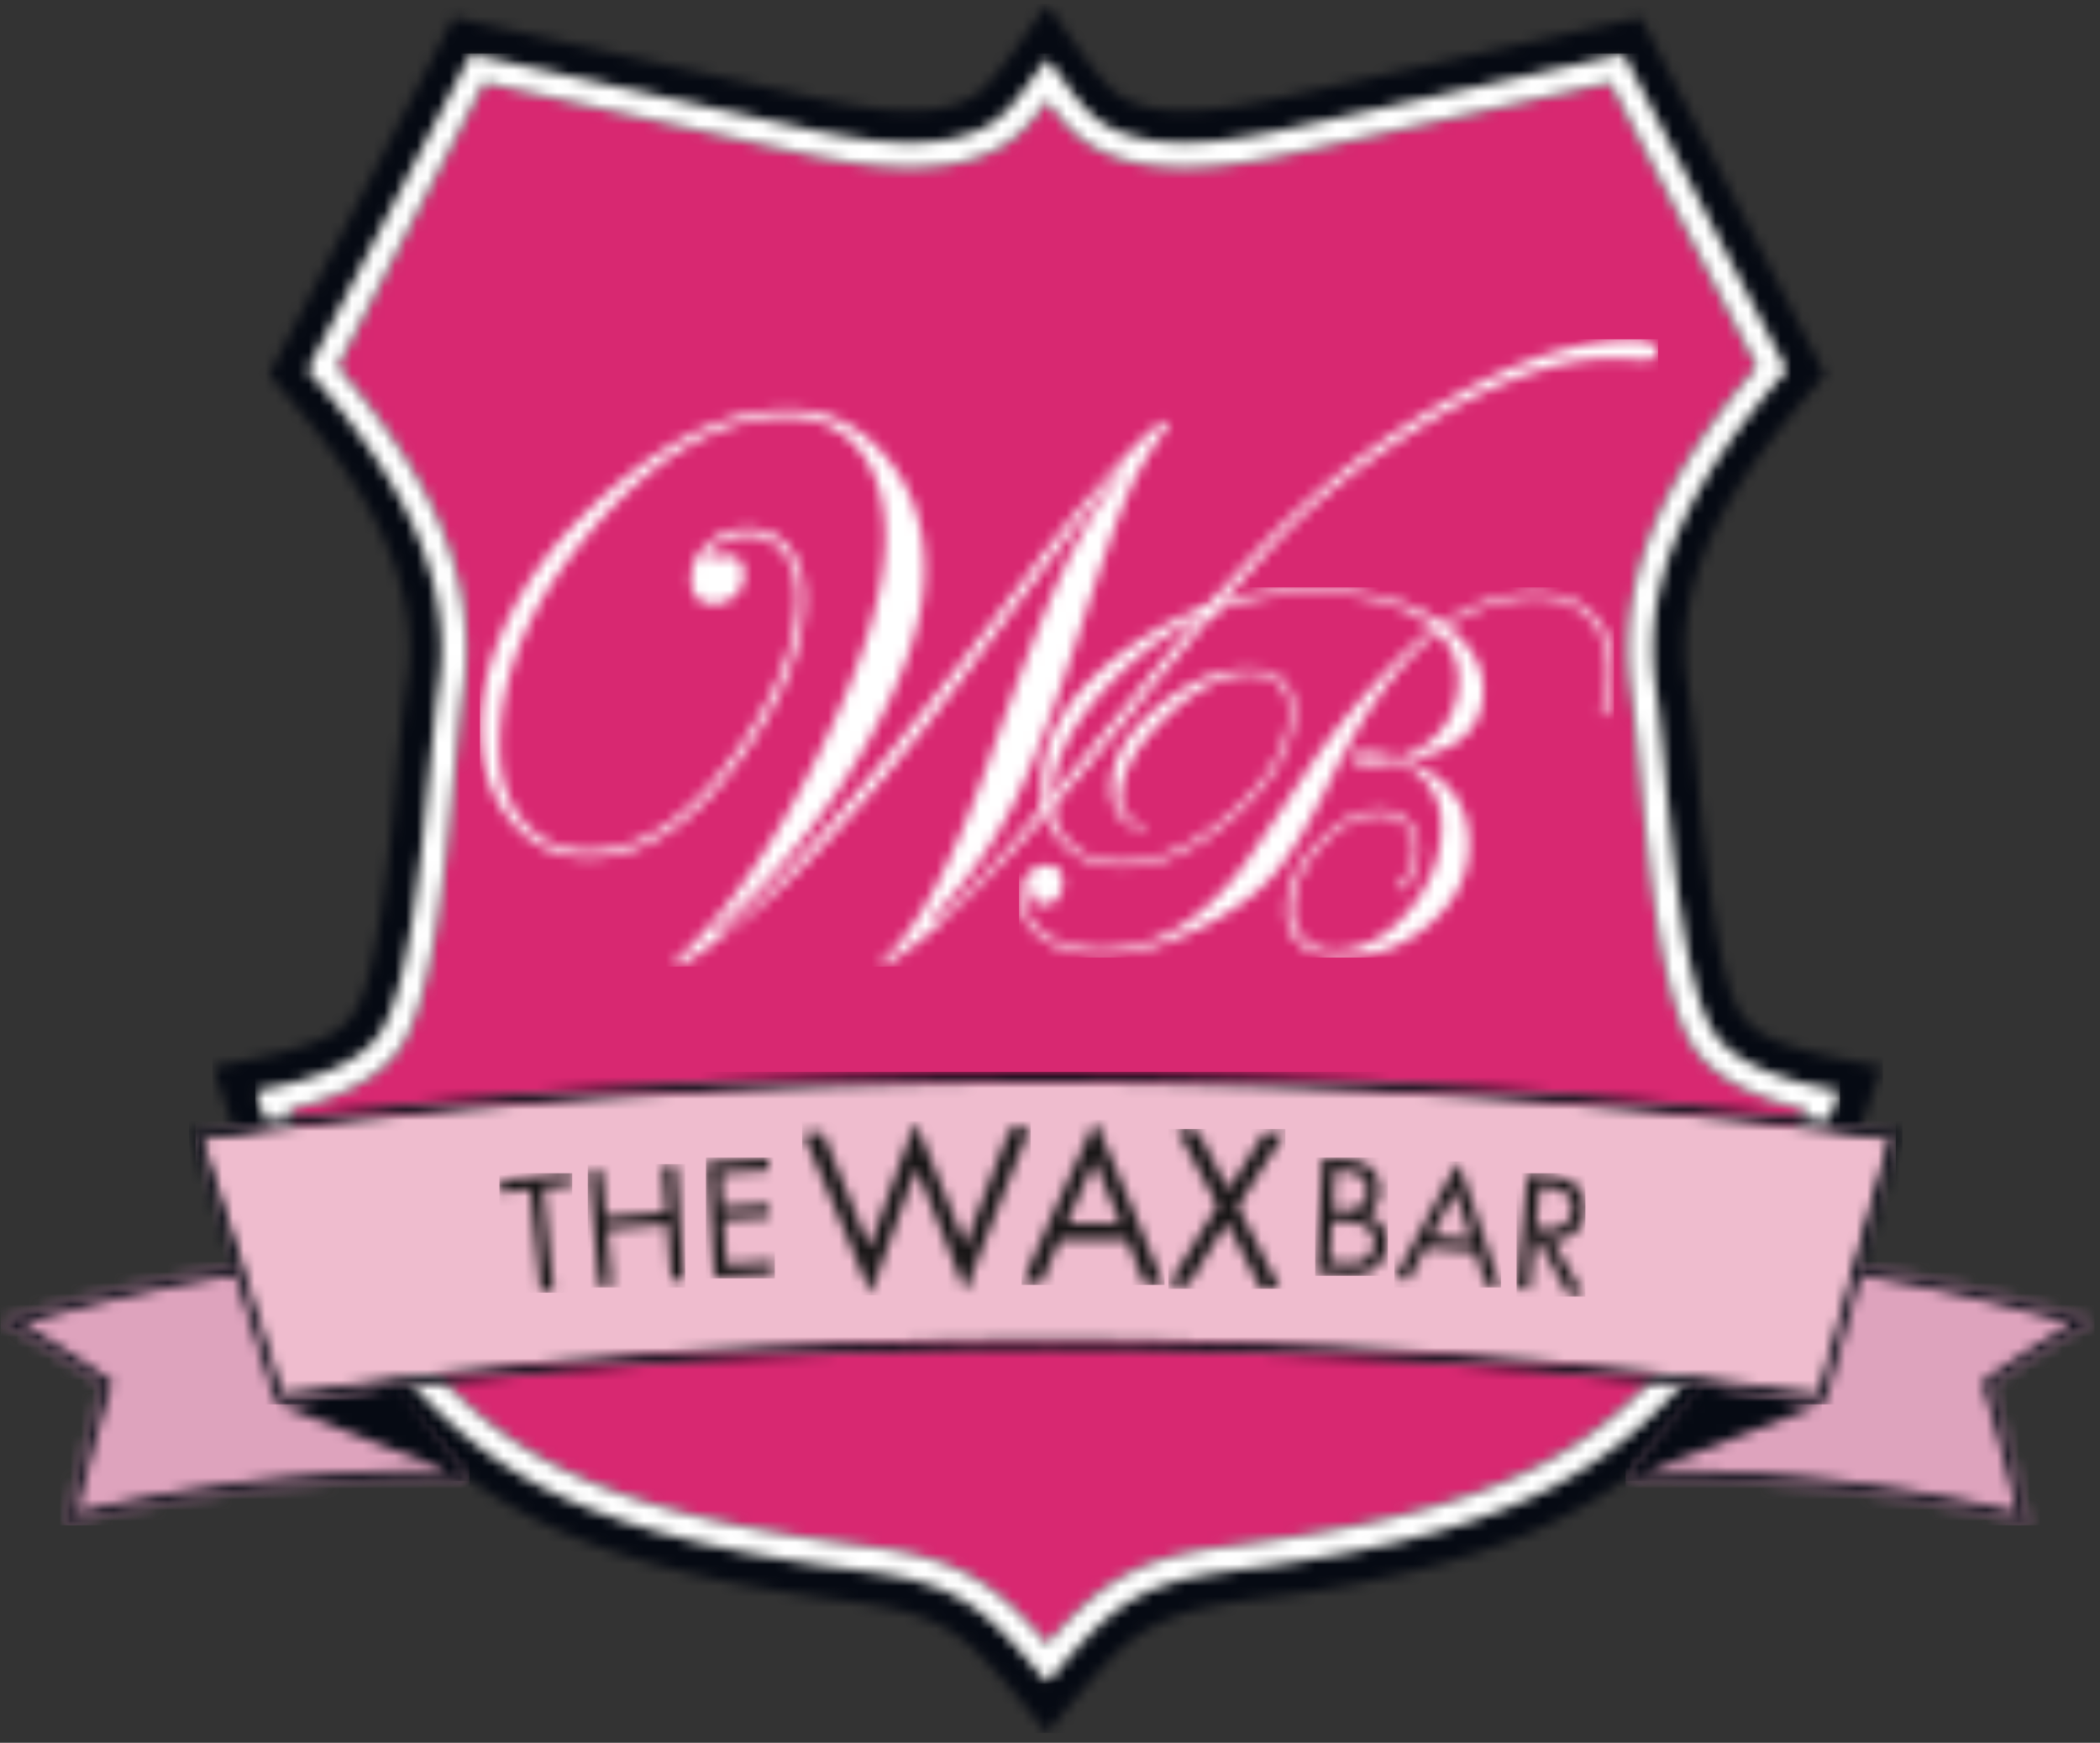
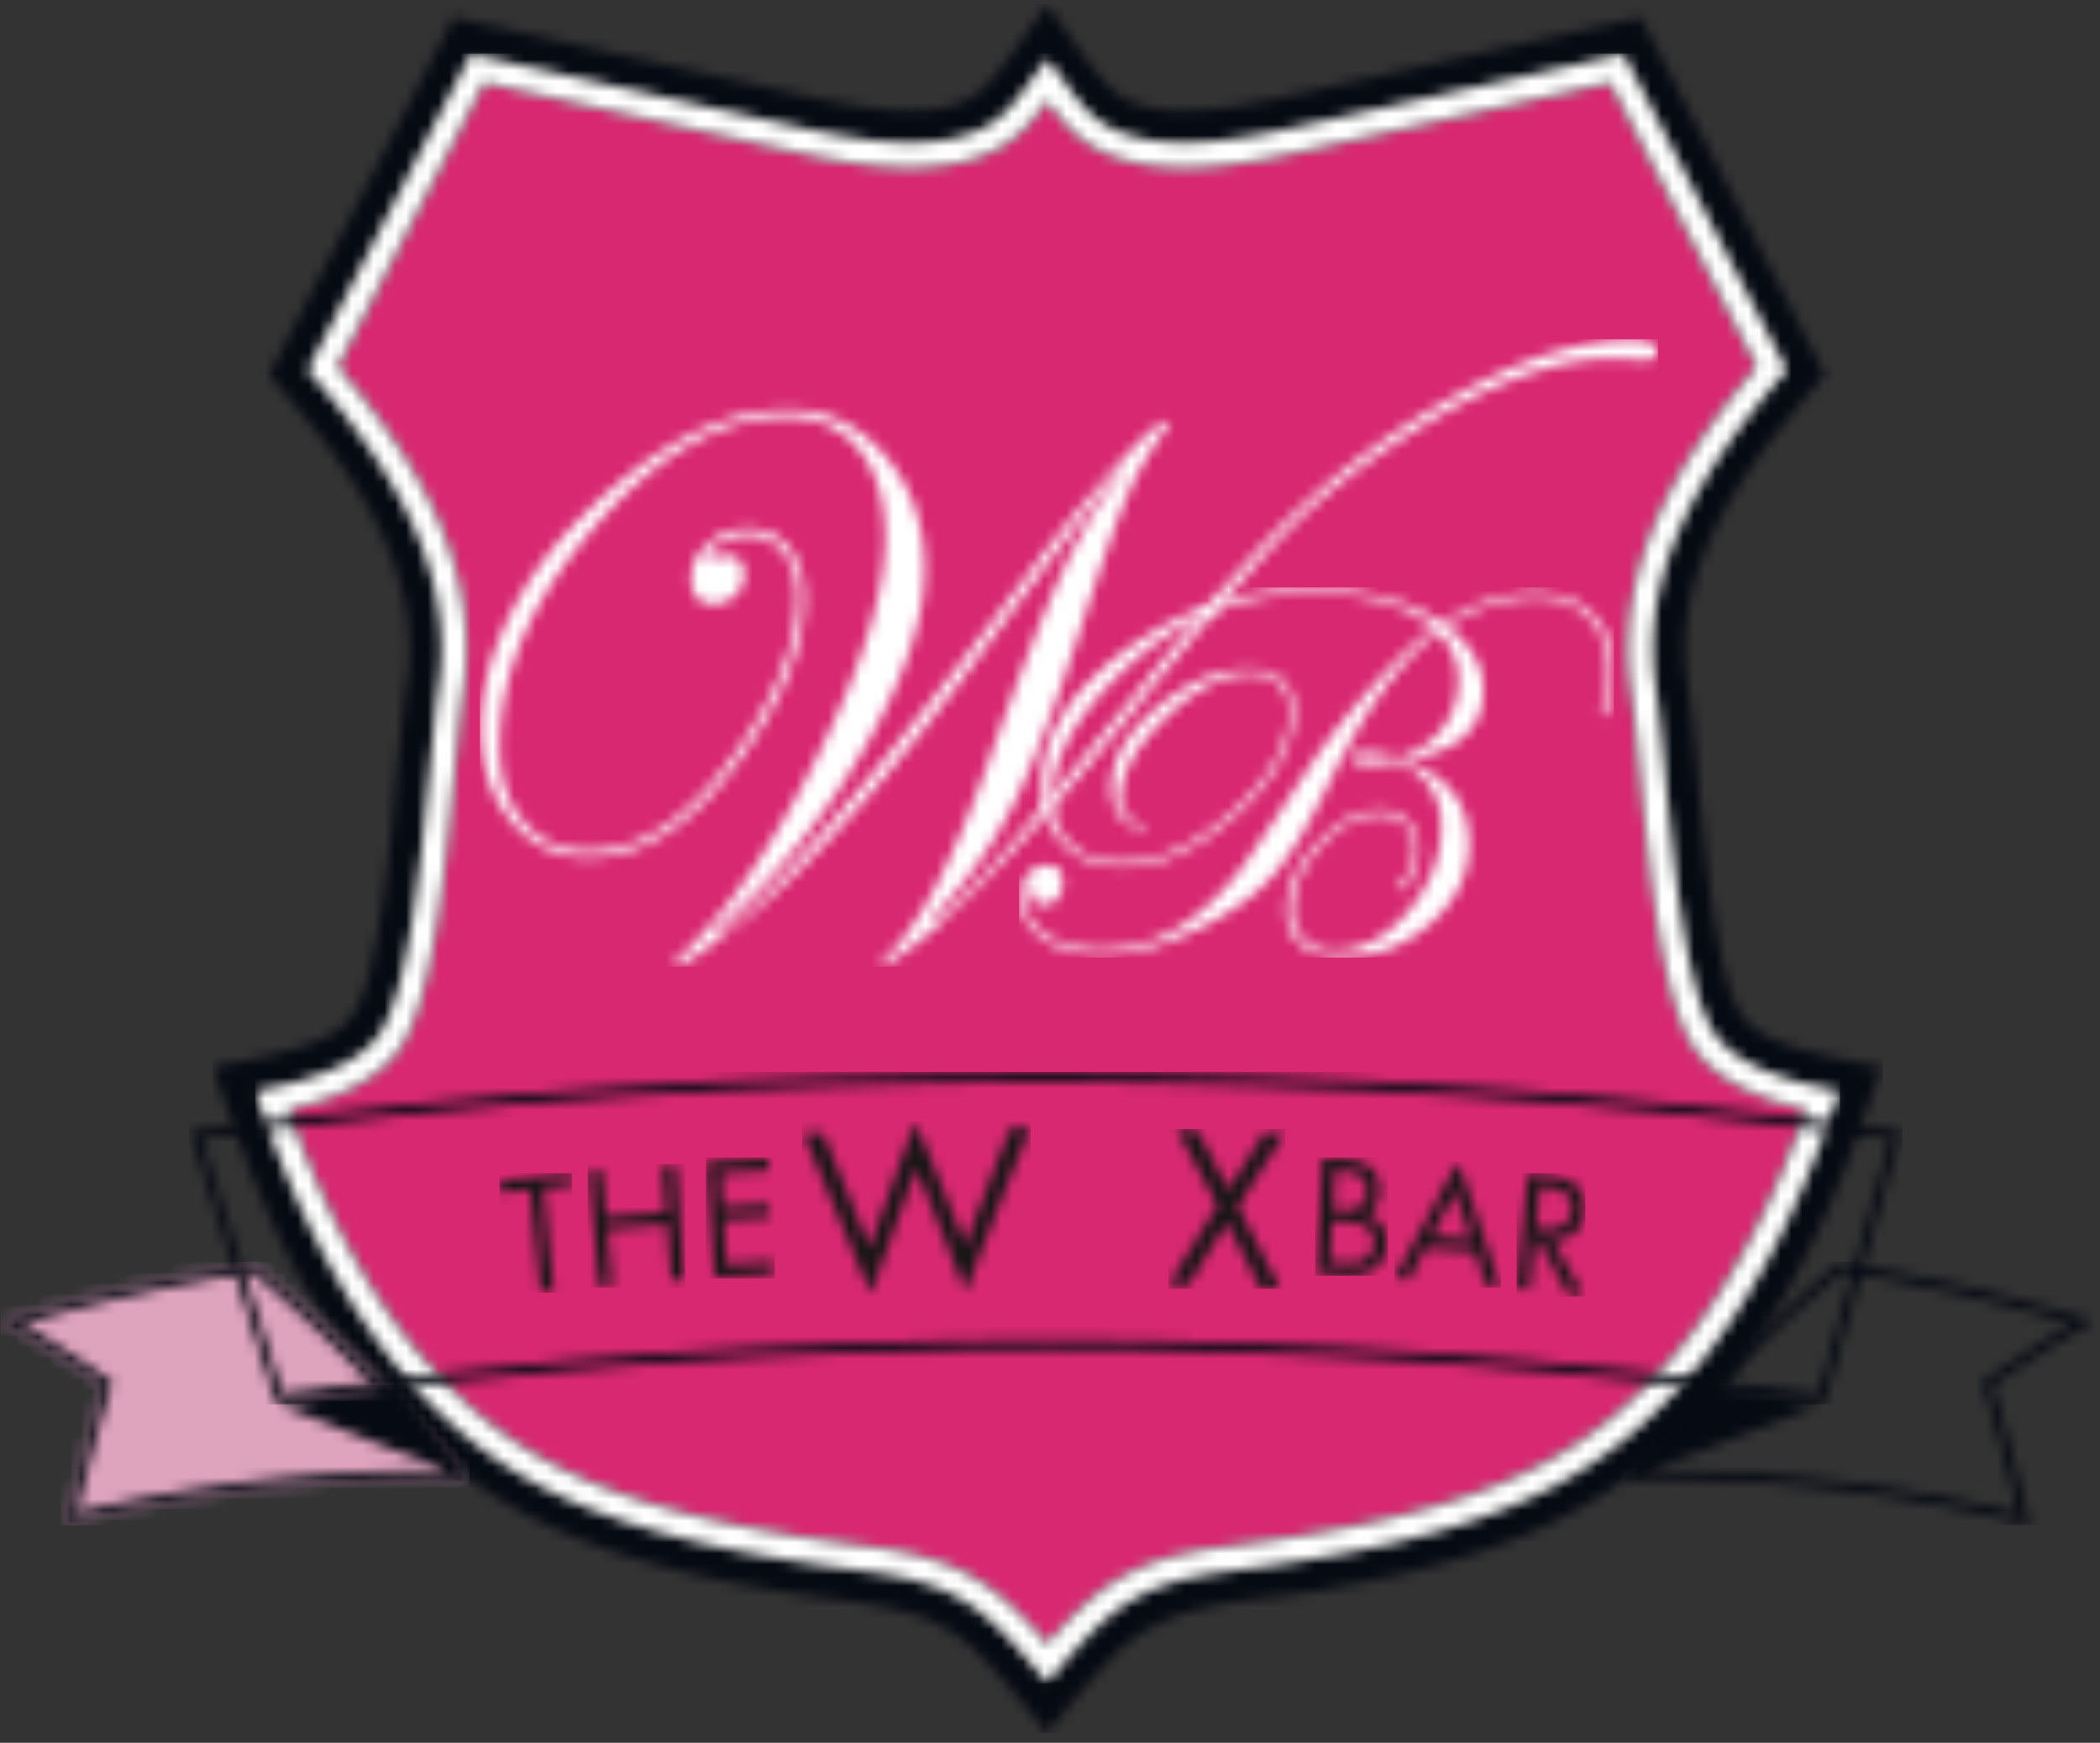
<svg xmlns="http://www.w3.org/2000/svg" xmlns:xlink="http://www.w3.org/1999/xlink" width="194" height="161" viewBox="0 0 194 161">
  <rect x="0" y="0" width="194" height="161" fill="#333333" stroke="none" />
  <title>the-waxbar-logo</title>
  <defs>
    <path d="M85.364 147.92c-2.318 1.418-4.262 3.492-6.762 6.474l-.864 1.03-.862-1.03c-2.5-2.982-4.446-5.056-6.754-6.474-2.302-1.422-5.048-2.258-9.158-2.792-4.972-.634-10.264-1.45-15.364-2.652-5.166-1.22-10.17-2.856-14.528-5.126-5.21-2.722-10.078-6.75-14.478-12.516-4.364-5.734-8.258-13.18-11.576-22.8l-.424-1.212 1.26-.256c2.444-.5 4.622-1.15 6.398-2.004 1.696-.822 3.016-1.822 3.858-3.074 2.652-3.946 3.766-15.56 4.604-24.32.306-3.208.584-6.046.866-7.966v.01c.696-5.072-.266-9.916-2.354-14.596-2.112-4.746-5.386-9.34-9.284-13.856l-.494-.57.348-.68L24.108 5.79l.396-.774.848.188 29.406 6.568c2.772.618 5.954 1.246 9.062 1.39 3 .142 5.898-.176 8.214-1.404 1.81-.97 2.954-2.548 4.162-4.21.156-.222.324-.446.638-.872l.904-1.218.9 1.218c.314.416.482.646.646.872 1.208 1.662 2.352 3.24 4.154 4.21 2.316 1.228 5.226 1.546 8.218 1.404 3.11-.144 6.298-.772 9.062-1.39l29.408-6.568.846-.188 14.716 28.494.344.68-.5.57c-3.896 4.516-7.164 9.11-9.278 13.856-2.086 4.68-3.046 9.524-2.364 14.596v-.01c.294 1.92.564 4.758.872 7.966.84 8.76 1.948 20.374 4.61 24.32.836 1.252 2.164 2.252 3.854 3.074 1.778.854 3.958 1.504 6.4 2.004l1.256.256-.414 1.212c-3.32 9.62-7.222 17.066-11.59 22.8-4.398 5.766-9.26 9.794-14.476 12.516-4.348 2.27-9.358 3.906-14.522 5.126-5.106 1.202-10.396 2.018-15.368 2.652-4.114.534-6.852 1.37-9.148 2.792zm61.686-51.092c-4.01-1.236-5.472-2.42-6.574-6.556-.434-1.608-.8-3.532-1.14-5.606-.34-2.182-.644-4.546-.898-6.912-.552-4.968-.824-10.05-1.574-14.998-.324-2.126-.232-4.378.124-6.492v.006c.188-1.096.446-2.174.786-3.242 1.608-5.152 4.726-9.798 8.098-13.966A150.95 150.95 0 0 1 149.29 35l.336-.39-.236-.444-16.546-32.058-.266-.52-.562.132a14179.04 14179.04 0 0 0-19.672 4.394L100.07 8.848c-1.406.314-2.836.61-4.266.848-3.78.616-9.59 1.316-12.464-1.812-2.09-2.282-3.758-4.966-5.602-7.448-1.846 2.482-3.516 5.166-5.606 7.448-2.866 3.128-8.68 2.428-12.46 1.812a78.15 78.15 0 0 1-4.268-.848c-4.088-.912-8.178-1.822-12.272-2.734-6.558-1.47-13.108-2.932-19.668-4.394l-.562-.132-.27.52-16.55 32.058-.228.444.33.39a167.637 167.637 0 0 1 3.424 4.062c3.366 4.168 6.488 8.814 8.1 13.966.332 1.068.596 2.146.782 3.242v-.006c.364 2.114.448 4.362.128 6.492-.752 4.948-1.03 10.03-1.574 14.998-.26 2.366-.556 4.73-.906 6.912-.33 2.074-.698 3.998-1.132 5.606-1.102 4.136-2.57 5.32-6.584 6.556-2.53.788-5.182 1.218-7.782 1.748 1.078 3.13 2.162 6.258 3.38 9.34 3.272 8.336 7.61 16.41 13.784 22.982 5.424 5.784 11.798 9.664 19.254 12.246 5.118 1.768 10.446 2.936 15.782 3.832 1.274.21 2.566.418 3.858.6 5.498.794 10.398.99 14.632 5.134 2.318 2.28 4.314 4.882 6.408 7.378 2.09-2.496 4.094-5.098 6.418-7.378 4.95-4.864 12.052-4.652 18.484-5.734 5.332-.896 10.664-2.064 15.786-3.832 7.446-2.582 13.82-6.462 19.25-12.246 6.172-6.572 10.504-14.646 13.784-22.982 1.208-3.082 2.298-6.21 3.376-9.34-2.602-.53-5.25-.96-7.786-1.748z" id="a" />
    <path d="M130.09 116.462c4.038-5.3 7.68-12.158 10.816-20.968-2.11-.496-4.02-1.112-5.66-1.906-2.038-.984-3.668-2.238-4.754-3.844-2.972-4.422-4.114-16.362-4.968-25.364-.302-3.11-.56-5.86-.864-7.846v-.014c-.75-5.532.286-10.778 2.532-15.818 2.128-4.772 5.336-9.354 9.14-13.836L122.766.594 94.2 6.974c-2.892.64-6.208 1.302-9.442 1.45-3.348.15-6.64-.224-9.376-1.686-2.124-1.128-3.384-2.752-4.644-4.478-1.256 1.726-2.52 3.35-4.642 4.478-2.738 1.462-6.028 1.836-9.374 1.686-3.238-.148-6.556-.81-9.452-1.45L18.712.594 5.146 26.866c3.802 4.482 7.012 9.064 9.144 13.836 2.242 5.04 3.274 10.286 2.526 15.818v.014c-.304 1.986-.562 4.736-.858 7.846-.86 9.002-2.006 20.942-4.984 25.364-1.072 1.606-2.706 2.86-4.742 3.844-1.636.794-3.546 1.41-5.664 1.906 3.142 8.81 6.78 15.668 10.818 20.968 4.18 5.49 8.794 9.306 13.726 11.88 4.174 2.176 9.006 3.75 13.998 4.93 5.06 1.2 10.258 2 15.14 2.628 4.458.576 7.462 1.498 10.046 3.102 2.298 1.418 4.196 3.314 6.442 5.922 2.246-2.608 4.148-4.508 6.442-5.922 2.586-1.604 5.598-2.526 10.046-3.102 4.88-.628 10.078-1.428 15.142-2.628 4.992-1.18 9.824-2.754 13.996-4.93 4.936-2.574 9.546-6.39 13.726-11.88z" id="c" />
    <path d="M90.226 137.9c-4.448.576-7.46 1.498-10.046 3.102-2.29 1.414-4.196 3.314-6.442 5.922-2.244-2.608-4.142-4.504-6.442-5.922-2.584-1.604-5.586-2.526-10.044-3.102-4.882-.628-10.08-1.428-15.142-2.628-4.99-1.18-9.824-2.754-13.996-4.93-4.932-2.574-9.548-6.39-13.726-11.88-4.038-5.3-7.678-12.158-10.82-20.968 2.118-.496 4.03-1.112 5.666-1.906 2.036-.984 3.67-2.238 4.742-3.844 2.978-4.422 4.124-16.362 4.982-25.364.298-3.11.556-5.86.858-7.846v-.014c.75-5.532-.284-10.778-2.524-15.818-2.134-4.772-5.342-9.354-9.146-13.836L21.712 2.594l28.558 6.38c2.898.64 6.214 1.302 9.454 1.45 3.346.15 6.636-.224 9.374-1.686 2.12-1.128 3.386-2.752 4.64-4.478C75 5.986 76.262 7.61 78.386 8.738c2.732 1.462 6.024 1.836 9.372 1.686 3.234-.148 6.55-.81 9.446-1.45l28.562-6.38 13.57 26.272c-3.804 4.482-7.016 9.064-9.14 13.836-2.25 5.04-3.282 10.286-2.532 15.818v.014c.3 1.986.558 4.736.86 7.846.854 9.002 1.996 20.942 4.972 25.364 1.082 1.606 2.712 2.86 4.75 3.844 1.64.794 3.55 1.41 5.664 1.906-3.14 8.81-6.782 15.668-10.82 20.968-4.176 5.49-8.786 9.306-13.726 11.88-4.172 2.176-9 3.75-13.996 4.93-5.06 1.2-10.262 2-15.142 2.628zm30.176-5.55c5.22-2.722 10.078-6.75 14.476-12.516 4.368-5.734 8.274-13.18 11.594-22.8l.41-1.212-1.254-.256c-2.444-.5-4.62-1.15-6.398-2.004-1.694-.822-3.02-1.822-3.854-3.074-2.666-3.946-3.77-15.56-4.614-24.32-.304-3.208-.578-6.046-.868-7.966v.01c-.686-5.072.274-9.916 2.36-14.596 2.118-4.746 5.386-9.34 9.282-13.856l.5-.57-.348-.68L126.972.016l-.846.188-29.404 6.568c-2.768.618-5.952 1.246-9.062 1.39-2.996.142-5.906-.176-8.218-1.404-1.806-.97-2.95-2.548-4.156-4.21a51.38 51.38 0 0 0-.646-.872L73.738.458l-.902 1.218c-.314.426-.484.65-.64.872-1.206 1.662-2.352 3.24-4.16 4.21-2.316 1.228-5.216 1.546-8.214 1.404-3.11-.144-6.29-.772-9.062-1.39L21.354.204l-.848-.188-.398.774L5.796 28.51l-.346.68.494.57c3.896 4.516 7.172 9.11 9.282 13.856 2.09 4.68 3.052 9.524 2.354 14.596v-.01c-.28 1.92-.558 4.758-.864 7.966-.838 8.76-1.952 20.374-4.604 24.32-.842 1.252-2.162 2.252-3.86 3.074-1.776.854-3.954 1.504-6.396 2.004l-1.262.256.424 1.212c3.318 9.62 7.214 17.066 11.578 22.8 4.4 5.766 9.266 9.794 14.476 12.516 4.36 2.27 9.364 3.906 14.53 5.126 5.1 1.202 10.392 2.018 15.362 2.652 4.112.534 6.856 1.37 9.16 2.792 2.306 1.418 4.252 3.492 6.754 6.474l.86 1.03.866-1.03c2.498-2.982 4.446-5.056 6.76-6.474 2.296-1.422 5.034-2.258 9.148-2.792 4.976-.634 10.262-1.45 15.37-2.652 5.164-1.22 10.172-2.856 14.52-5.126z" id="e" />
    <path d="M.06 6.057c3.22 1.88 6.322 3.86 9.304 5.925a222.692 222.692 0 0 0-3.422 12.912c12.008-2.99 24.56-4.426 37.34-4.168C37.586 13.64 31 6.882 23.564.628A160.563 160.563 0 0 0 .06 6.022v.035z" id="g" />
    <path d="M.06 6.022A160.563 160.563 0 0 1 23.564.628C31 6.882 37.586 13.64 43.282 20.726c-.984-.02-1.966-.028-2.944-.028a142.444 142.444 0 0 0-34.396 4.196 221.842 221.842 0 0 1 3.422-12.912A142.308 142.308 0 0 0 .06 6.057v-.035zm23.254-4.504c6.67 5.636 12.776 11.8 18.176 18.34-.384 0-.77-.004-1.152-.004a143.758 143.758 0 0 0-33.262 3.894 226.832 226.832 0 0 1 3.094-11.526l.174-.582-.5-.348a145.892 145.892 0 0 0-7.752-5.008 160.964 160.964 0 0 1 21.222-4.766z" id="i" />
    <path d="M.518 1.686l17.898 7.032S12.174.264 11.936.058C11.698-.154.518 1.686.518 1.686z" id="k" />
-     <path d="M.196 20.73a142.616 142.616 0 0 1 37.34 4.164 228.528 228.528 0 0 0-3.422-12.912 141.215 141.215 0 0 1 9.344-5.944A161.078 161.078 0 0 0 19.91.628C12.476 6.882 5.89 13.64.196 20.73z" id="m" />
    <path d="M19.91.628C12.476 6.882 5.89 13.64.196 20.73a142.677 142.677 0 0 1 37.34 4.164 224.685 224.685 0 0 0-3.422-12.91 141.234 141.234 0 0 1 9.344-5.946A161.197 161.197 0 0 0 19.91.628zm.25.89a161.67 161.67 0 0 1 21.226 4.768 145.633 145.633 0 0 0-7.754 5.006l-.5.348.172.586a220.724 220.724 0 0 1 3.094 11.526 143.502 143.502 0 0 0-33.262-3.894c-.382 0-.764 0-1.148.004C7.386 13.322 13.492 7.158 20.16 1.518z" id="o" />
    <path d="M18.282 2.702L.14 9.718S6.746 1.154 6.984.948c.238-.212 11.298 1.754 11.298 1.754z" id="q" />
    <path d="M7.826 30.244A2842.262 2842.262 0 0 0 .094 5.838c51.59-7.046 105.208-7.046 157.044 0a2696.604 2696.604 0 0 0-6.874 24.406c-47.024-6.718-95.652-6.718-142.438 0z" id="s" />
    <path d="M79.948 24.784c23.898 0 47.87 1.676 71.018 4.984l6.622-23.574C132.146 2.734 105.798.976 79.53.976c-26.266 0-52.554 1.758-77.874 5.218l7.45 23.574c23.03-3.308 46.944-4.984 70.842-4.984zm71.608 5.938l-.41-.064c-23.19-3.34-47.226-5.03-71.184-5.03-23.956 0-47.93 1.69-71.006 5.03l-.408.064L.53 5.48l.43-.06C26.492 1.912 53.014.134 79.516.134c26.502 0 53.088 1.778 78.744 5.286l.43.06-7.134 25.242z" id="u" />
    <path d="M109.078 1.382c0 .586-.356.876-1.066.876h-.48c-.716-.094-1.61-.14-2.684-.14-5.278 0-11.64 2.42-19.098 7.256-4.246 2.76-7.796 5.586-10.664 8.484-2.96 2.97-7.95 8.8-14.964 17.494-8.49 10.494-15.118 17.53-19.888 21.104-1.586 1.192-2.5 1.788-2.754 1.788-.126 0-.2-.046-.226-.14 0-.024.334-.374 1-1.05 2.916-3.016 5.922-8.888 9.024-17.608 2.778-7.786 4.978-13.468 6.592-17.044 1.622-3.58 3.352-6.562 5.188-8.946.434-.56.656-.878.656-.948-.164-.044-.334.048-.514.282l-.348.352-.86 1.086C56.5 16.122 53 20.764 47.496 28.152c-8.7 11.996-16.326 20.622-22.89 25.882-3.528 2.808-5.584 4.21-6.158 4.21-.124-.046-.198-.116-.224-.21 0-.068.15-.234.446-.492 4.498-4.18 8.804-10.464 12.922-18.842 4.12-8.38 6.18-15.07 6.18-20.072 0-3.41-.816-6.116-2.444-8.116-1.63-1.998-3.854-2.996-6.674-2.996-5.946 0-11.848 3.376-17.71 10.128-5.858 6.752-8.79 13.564-8.79 20.428 0 2.852.762 5.156 2.288 6.908 1.524 1.752 3.516 2.626 5.968 2.626 5.186 0 10.096-3.608 14.73-10.828 3.008-4.694 4.51-8.878 4.51-12.544 0-1.73-.416-3.122-1.258-4.172-.836-1.054-1.942-1.576-3.318-1.576-.828 0-1.63.202-2.41.612-.782.408-1.168.822-1.168 1.244 0 .142.066.212.202.212.072 0 .184-.024.344-.07.574-.094.954-.142 1.136-.142 1.036 0 1.552.596 1.552 1.788 0 .724-.278 1.35-.828 1.874-.552.526-1.194.788-1.926.788-1.424 0-2.134-.782-2.134-2.348 0-1.238.528-2.316 1.582-3.24 1.056-.924 2.27-1.384 3.65-1.384 1.582 0 2.85.584 3.804 1.75.948 1.17 1.426 2.724 1.426 4.664 0 4.392-1.976 9.342-5.92 14.858-4.38 6.072-9.062 9.11-14.042 9.11-2.89 0-5.27-1.128-7.14-3.386C1.334 42.558.4 39.71.4 36.268c0-3.222.842-6.582 2.526-10.086 1.688-3.502 4-6.688 6.934-9.562 6.586-6.512 12.906-9.772 18.964-9.772 3.556 0 6.542 1.424 8.966 4.272 2.418 2.846 3.63 6.348 3.63 10.502 0 4.466-1.814 9.886-5.438 16.26-3.626 6.372-8.018 11.852-13.182 16.438-.504.468-.758.726-.758.768.026.094.072.142.136.142.714 0 2.998-2.032 6.852-6.102 5.466-5.776 12.844-14.894 22.14-27.358 2.662-3.574 5.284-6.78 7.85-9.61 2.57-2.828 4.156-4.242 4.754-4.242.136 0 .206.076.206.23 0 .07-.07.186-.206.348-1.446 1.964-2.622 3.962-3.516 5.994-1.008 2.316-2.536 6.664-4.582 13.042-2.248 6.966-4.294 12.274-6.126 15.918a43.097 43.097 0 0 1-7.272 10.204 2.392 2.392 0 0 1-.134.244c.022.07.066.12.134.142.39 0 2.032-1.53 4.924-4.594 2.018-2.126 7.66-8.904 16.93-20.334 4.798-5.912 9.086-10.58 12.872-14.004 3.79-3.424 8.046-6.48 12.77-9.168C96.218 2.246 101.84.402 106.636.402c1.626 0 2.442.326 2.442.98z" id="w" />
    <path d="M55.086 7.84c0 .844-.11 1.768-.336 2.774-.222 1.008-.442 1.512-.648 1.512-.164 0-.242-.084-.242-.244a.72.72 0 0 1 .046-.222c.438-1.134.656-2.36.656-3.674 0-2.046-.608-3.688-1.824-4.928-1.222-1.244-2.828-1.864-4.828-1.864-2.676 0-5.442.884-8.28 2.654 2.268 1.686 3.406 3.658 3.406 5.916 0 3.618-2.458 5.768-7.376 6.45 4.04 1.414 6.062 4.002 6.062 7.766 0 2.79-1.186 5.234-3.566 7.328-2.378 2.094-5.156 3.14-8.34 3.14-1.522 0-2.738-.394-3.64-1.18-.898-.788-1.352-1.856-1.352-3.198 0-2.082.958-4.14 2.864-6.176 1.906-2.036 3.824-3.056 5.758-3.056 1.07 0 1.944.336 2.628 1.012.68.672 1.024 1.538 1.024 2.594 0 .63-.196 1.418-.586 2.36-.39.94-.708 1.414-.95 1.414-.176 0-.266-.066-.266-.198 0-.064.028-.16.094-.29.844-1.236 1.27-2.346 1.27-3.334 0-.928-.3-1.674-.902-2.242-.598-.57-1.382-.852-2.356-.852-1.832 0-3.616.966-5.366 2.898-1.75 1.93-2.622 3.904-2.622 5.914 0 1.072.364 1.964 1.09 2.678.726.714 1.636 1.072 2.722 1.072 2.482 0 4.75-1.206 6.818-3.616 2.066-2.41 3.096-5.06 3.096-7.948 0-2.696-1.296-4.672-3.894-5.94l-1.414.17a9.488 9.488 0 0 1-1.168.072c-1.234 0-1.848-.198-1.848-.608 0-.292.512-.436 1.536-.436.726 0 1.692.144 2.894.436 1.688-.518 3.02-1.426 4.008-2.726.976-1.298 1.468-2.79 1.468-4.48 0-1.622-.624-3.092-1.874-4.404-3.552 2.724-6.894 7.352-10.028 13.874-1.934 4.01-3.698 6.912-5.308 8.718-1.558 1.734-3.774 3.32-6.644 4.746-3.396 1.656-6.418 2.484-9.082 2.484-2.176 0-3.986-.5-5.432-1.5C.912 31.71.188 30.464.188 28.972c0-.828.248-1.544.744-2.144.494-.6 1.082-.902 1.764-.902.99 0 1.486.554 1.486 1.654 0 .556-.168 1.024-.5 1.414-.334.392-.744.586-1.23.586-.842 0-1.25-.436-1.216-1.316.018-.36-.016-.534-.098-.534-.26 0-.386.428-.386 1.288 0 1.348.658 2.468 1.982 3.362 1.324.892 2.988 1.338 5 1.338 3.56 0 6.778-1.314 9.668-3.946a25.025 25.025 0 0 0 3.262-3.566c.926-1.242 3.044-4.394 6.356-9.458 1.606-2.418 3.534-4.874 5.792-7.374 2.254-2.5 4.146-4.278 5.668-5.332C35.918 1.884 32.204.804 27.336.804 20.484.804 14.532 3.28 9.468 8.23 5.31 12.286 3.23 16.108 3.23 19.694c0 1.818.586 3.262 1.758 4.334 1.164 1.072 2.746 1.608 4.746 1.608 3.262 0 6.634-1.566 10.114-4.7 3.48-3.13 5.218-6.176 5.218-9.128 0-2.352-1.202-3.53-3.62-3.53s-5.012 1.342-7.778 4.026c-2.77 2.682-4.156 5.208-4.156 7.574 0 .584.2 1.088.586 1.51.39.424.844.632 1.364.632.276.05.414.114.414.196 0 .144-.154.216-.462.216-.782 0-1.438-.352-1.972-1.058-.536-.704-.806-1.566-.806-2.59 0-2.512 1.392-4.964 4.164-7.356 2.778-2.392 5.622-3.588 8.548-3.588 2.788 0 4.184 1.29 4.184 3.87 0 3.15-1.778 6.328-5.328 9.542-3.56 3.216-7.064 4.822-10.52 4.822-2.258 0-4.06-.678-5.416-2.034-1.356-1.354-2.034-3.168-2.034-5.442 0-4.59 2.592-8.782 7.782-12.572C15.2 2.236 20.93.34 27.214.34c4.72 0 8.732 1.064 12.024 3.192 2.97-1.852 5.84-2.776 8.618-2.776 2.176 0 3.926.648 5.246 1.948C54.426 4 55.086 5.714 55.086 7.84z" id="y" />
    <path d="M4.178 1.764c.324 3.166.646 6.332.968 9.498-.394.04-.79.08-1.186.122-.33-3.164-.662-6.33-.994-9.494-.882.092-1.768.186-2.652.284L.192 1.062A422.7 422.7 0 0 1 6.726.388c.036.37.07.742.108 1.112-.886.086-1.77.174-2.656.264z" id="A" />
    <path d="M1.974 5.438c1.856-.166 3.712-.322 5.57-.464L7.208.652C7.614.62 8.02.59 8.426.56l.794 10.636c-.396.03-.792.058-1.188.09L7.63 6.088c-1.852.146-3.704.3-5.556.466l.466 5.19c-.396.036-.792.074-1.188.108L.372 1.234c.404-.04.81-.076 1.216-.112l.386 4.316z" id="C" />
    <path d="M6.018 1.118c-1.49.084-2.978.176-4.466.274L1.76 4.55c1.434-.094 2.87-.182 4.304-.264l.064 1.118c-1.432.082-2.864.168-4.294.262L2.106 9.8c1.462-.096 2.922-.184 4.384-.268l.062 1.12c-1.854.102-3.708.218-5.562.344C.748 7.45.504 3.904.26.356 2.158.226 4.056.108 5.954 0l.064 1.118z" id="E" />
    <path d="M1.844 10.57l1.37.084c.692.04 1.372.034 1.916-.33.436-.276.762-.782.806-1.422a1.72 1.72 0 0 0-.822-1.624c-.394-.248-.954-.382-1.818-.434-.41-.024-.822-.048-1.234-.074l-.218 3.8zm.28-4.852c.304.018.606.034.912.054.636.038 2.142.002 2.248-1.64.114-1.756-1.656-1.898-2.002-1.918l-.954-.058-.204 3.562zm1.024-4.634c.61.036 1.712.152 2.478.826.328.278.922.976.836 2.266-.034.528-.212 1.446-1.214 2.022 1.49.464 1.954 1.794 1.882 2.816a2.952 2.952 0 0 1-1.252 2.224c-.9.614-1.88.582-2.62.538-.888-.054-1.78-.106-2.668-.154L1.176.972c.658.036 1.314.074 1.972.112z" id="G" />
    <path d="M7.912 7.498A631.46 631.46 0 0 0 6.448 3.09 580.35 580.35 0 0 0 4.25 7.198c1.22.094 2.442.196 3.662.3zm.372 1.154c-1.53-.134-3.062-.258-4.59-.378-.51.966-1.014 1.934-1.518 2.902L.86 11.08A586.334 586.334 0 0 1 6.708.32c1.334 3.846 2.628 7.7 3.882 11.56-.438-.042-.878-.08-1.314-.122-.328-1.034-.658-2.07-.992-3.106z" id="I" />
    <path d="M1.858 5.442l.764.076c1.492.152 2.458-.452 2.59-1.694.064-.588-.054-1.194-.702-1.648-.462-.322-1.016-.41-1.54-.462-.246-.026-.492-.052-.736-.074-.126 1.266-.252 2.534-.376 3.802zM2.886.578c.738.076 1.834.238 2.596.864.596.48 1.064 1.352.94 2.482-.176 1.62-1.392 2.694-3.042 2.638a396.065 396.065 0 0 1 2.912 5.1l-1.44-.156c-.92-1.664-1.85-3.324-2.794-4.982l-.306-.03c-.152 1.548-.306 3.096-.46 4.646-.396-.04-.792-.078-1.186-.116L1.128.406l1.758.172z" id="K" />
    <path d="M2.01 1.662a703.619 703.619 0 0 1 4.31 10.592C7.696 8.372 9.11 4.494 10.562.626c1.574 3.79 3.11 7.588 4.61 11.392a678.665 678.665 0 0 1 4.162-10.81c.61-.004 1.218-.008 1.828-.01a651.143 651.143 0 0 0-5.98 15.166A688.04 688.04 0 0 0 10.656 4.97a653.13 653.13 0 0 0-4.22 11.628 691.41 691.41 0 0 0-6.25-14.85l1.824-.086z" id="M" />
-     <path d="M9.502 10.046a688.182 688.182 0 0 0-2.39-5.776 581.062 581.062 0 0 0-2.546 5.728c1.646.006 3.292.022 4.936.048zm.612 1.512a491.021 491.021 0 0 0-6.186-.058 648.043 648.043 0 0 0-1.736 4.048c-.59 0-1.18.002-1.77.006A607.985 607.985 0 0 1 7.19.528a624.408 624.408 0 0 1 6.31 15.144c-.59-.014-1.178-.024-1.768-.036a595.715 595.715 0 0 0-1.618-4.078z" id="O" />
    <path d="M5.47 7.392A496.834 496.834 0 0 0 1.722.348C2.346.364 2.97.382 3.594.4c.97 1.83 1.93 3.662 2.876 5.498A554.756 554.756 0 0 1 9.826.626c.624.028 1.246.056 1.87.086a520.611 520.611 0 0 0-4.34 6.748 512.43 512.43 0 0 1 3.878 7.598c-.604-.03-1.206-.058-1.81-.084A534.717 534.717 0 0 0 6.336 8.95a516.792 516.792 0 0 0-3.558 5.784 547.85 547.85 0 0 0-1.812-.05c1.48-2.438 2.98-4.868 4.504-7.292z" id="Q" />
  </defs>
  <g fill="none" fill-rule="evenodd">
    <g transform="translate(19)">
      <mask id="b" fill="#fff">
        <use xlink:href="#a" />
      </mask>
      <path fill="#060A13" fill-rule="nonzero" mask="url(#b)" d="M.62.38h154.32V160.1H.62z" />
    </g>
    <g transform="translate(26 7)">
      <mask id="d" fill="#fff">
        <use xlink:href="#c" />
      </mask>
      <path fill="#D82871" fill-rule="nonzero" mask="url(#d)" d="M.46.58h140.52v144.36H.46z" />
    </g>
    <g transform="translate(23 5)">
      <mask id="f" fill="#fff">
        <use xlink:href="#e" />
      </mask>
      <path fill="#FFF" fill-rule="nonzero" mask="url(#f)" d="M.58-.06h146.4v150.6H.58z" />
    </g>
    <g transform="translate(0 116)">
      <mask id="h" fill="#fff">
        <use xlink:href="#g" />
      </mask>
      <path fill="#DEA3BD" fill-rule="nonzero" mask="url(#h)" d="M.06.54h43.32V24.9H.06z" />
    </g>
    <g transform="translate(0 116)">
      <mask id="j" fill="#fff">
        <use xlink:href="#i" />
      </mask>
      <path fill="#060A13" fill-rule="nonzero" mask="url(#j)" d="M.06.54h43.32V24.9H.06z" />
    </g>
    <g transform="translate(25 128)">
      <mask id="l" fill="#fff">
        <use xlink:href="#k" />
      </mask>
      <path fill="#060A13" fill-rule="nonzero" mask="url(#l)" d="M.5-.06h18v8.88H.5z" />
    </g>
    <g transform="translate(150 116)">
      <mask id="n" fill="#fff">
        <use xlink:href="#m" />
      </mask>
      <path fill="#DEA3BD" fill-rule="nonzero" mask="url(#n)" d="M.18.54H43.5V24.9H.18z" />
    </g>
    <g transform="translate(150 116)">
      <mask id="p" fill="#fff">
        <use xlink:href="#o" />
      </mask>
      <path fill="#060A13" fill-rule="nonzero" mask="url(#p)" d="M.18.54H43.5V24.9H.18z" />
    </g>
    <g transform="translate(150 127)">
      <mask id="r" fill="#fff">
        <use xlink:href="#q" />
      </mask>
      <path fill="#060A13" fill-rule="nonzero" mask="url(#r)" d="M.06.94H18.3v8.88H.06z" />
    </g>
    <g transform="translate(18 99)">
      <mask id="t" fill="#fff">
        <use xlink:href="#s" />
      </mask>
-       <path fill="#EFBCCE" fill-rule="nonzero" mask="url(#t)" d="M.06.5h157.08v29.76H.06z" />
    </g>
    <g transform="translate(17 99)">
      <mask id="v" fill="#fff">
        <use xlink:href="#u" />
      </mask>
      <path fill="#060A13" fill-rule="nonzero" mask="url(#v)" d="M.46.02h158.28v30.72H.46z" />
    </g>
    <g transform="translate(44 31)">
      <mask id="x" fill="#fff">
        <use xlink:href="#w" />
      </mask>
      <path fill="#FFF" fill-rule="nonzero" mask="url(#x)" d="M.34.34h108.84V58.3H.34z" />
    </g>
    <g transform="translate(94 54)">
      <mask id="z" fill="#fff">
        <use xlink:href="#y" />
      </mask>
      <path fill="#FFF" fill-rule="nonzero" mask="url(#z)" d="M.14.26H55.1v34.2H.14z" />
    </g>
    <g transform="translate(46 108)">
      <mask id="B" fill="#fff">
        <use xlink:href="#A" />
      </mask>
      <path fill="#181616" fill-rule="nonzero" mask="url(#B)" d="M.14.38h6.72v11.04H.14z" />
    </g>
    <g transform="translate(54 107)">
      <mask id="D" fill="#fff">
        <use xlink:href="#C" />
      </mask>
      <path fill="#181616" fill-rule="nonzero" mask="url(#D)" d="M.3.54h9v11.4h-9z" />
    </g>
    <g transform="translate(65 107)">
      <mask id="F" fill="#fff">
        <use xlink:href="#E" />
      </mask>
      <path fill="#181616" fill-rule="nonzero" mask="url(#F)" d="M.22-.06h6.36V11.1H.22z" />
    </g>
    <g transform="translate(121 106)">
      <mask id="H" fill="#fff">
        <use xlink:href="#G" />
      </mask>
      <path fill="#181616" fill-rule="nonzero" mask="url(#H)" d="M.5.94h6.72v10.92H.5z" />
    </g>
    <g transform="translate(128 107)">
      <mask id="J" fill="#fff">
        <use xlink:href="#I" />
      </mask>
      <path fill="#181616" fill-rule="nonzero" mask="url(#J)" d="M.82.3h9.84v11.64H.82z" />
    </g>
    <g transform="translate(140 108)">
      <mask id="L" fill="#fff">
        <use xlink:href="#K" />
      </mask>
      <path fill="#181616" fill-rule="nonzero" mask="url(#L)" d="M.1.38h6.36v11.4H.1z" />
    </g>
    <g transform="translate(74 103)">
      <mask id="N" fill="#fff">
        <use xlink:href="#M" />
      </mask>
      <path fill="#181616" fill-rule="nonzero" mask="url(#N)" d="M.1.58h21.12v16.08H.1z" />
    </g>
    <g transform="translate(94 103)">
      <mask id="P" fill="#fff">
        <use xlink:href="#O" />
      </mask>
      <path fill="#181616" fill-rule="nonzero" mask="url(#P)" d="M.38.46h13.2V15.7H.38z" />
    </g>
    <g transform="translate(107 104)">
      <mask id="R" fill="#fff">
        <use xlink:href="#Q" />
      </mask>
      <path fill="#181616" fill-rule="nonzero" mask="url(#R)" d="M.94.3h10.8v14.76H.94z" />
    </g>
  </g>
</svg>